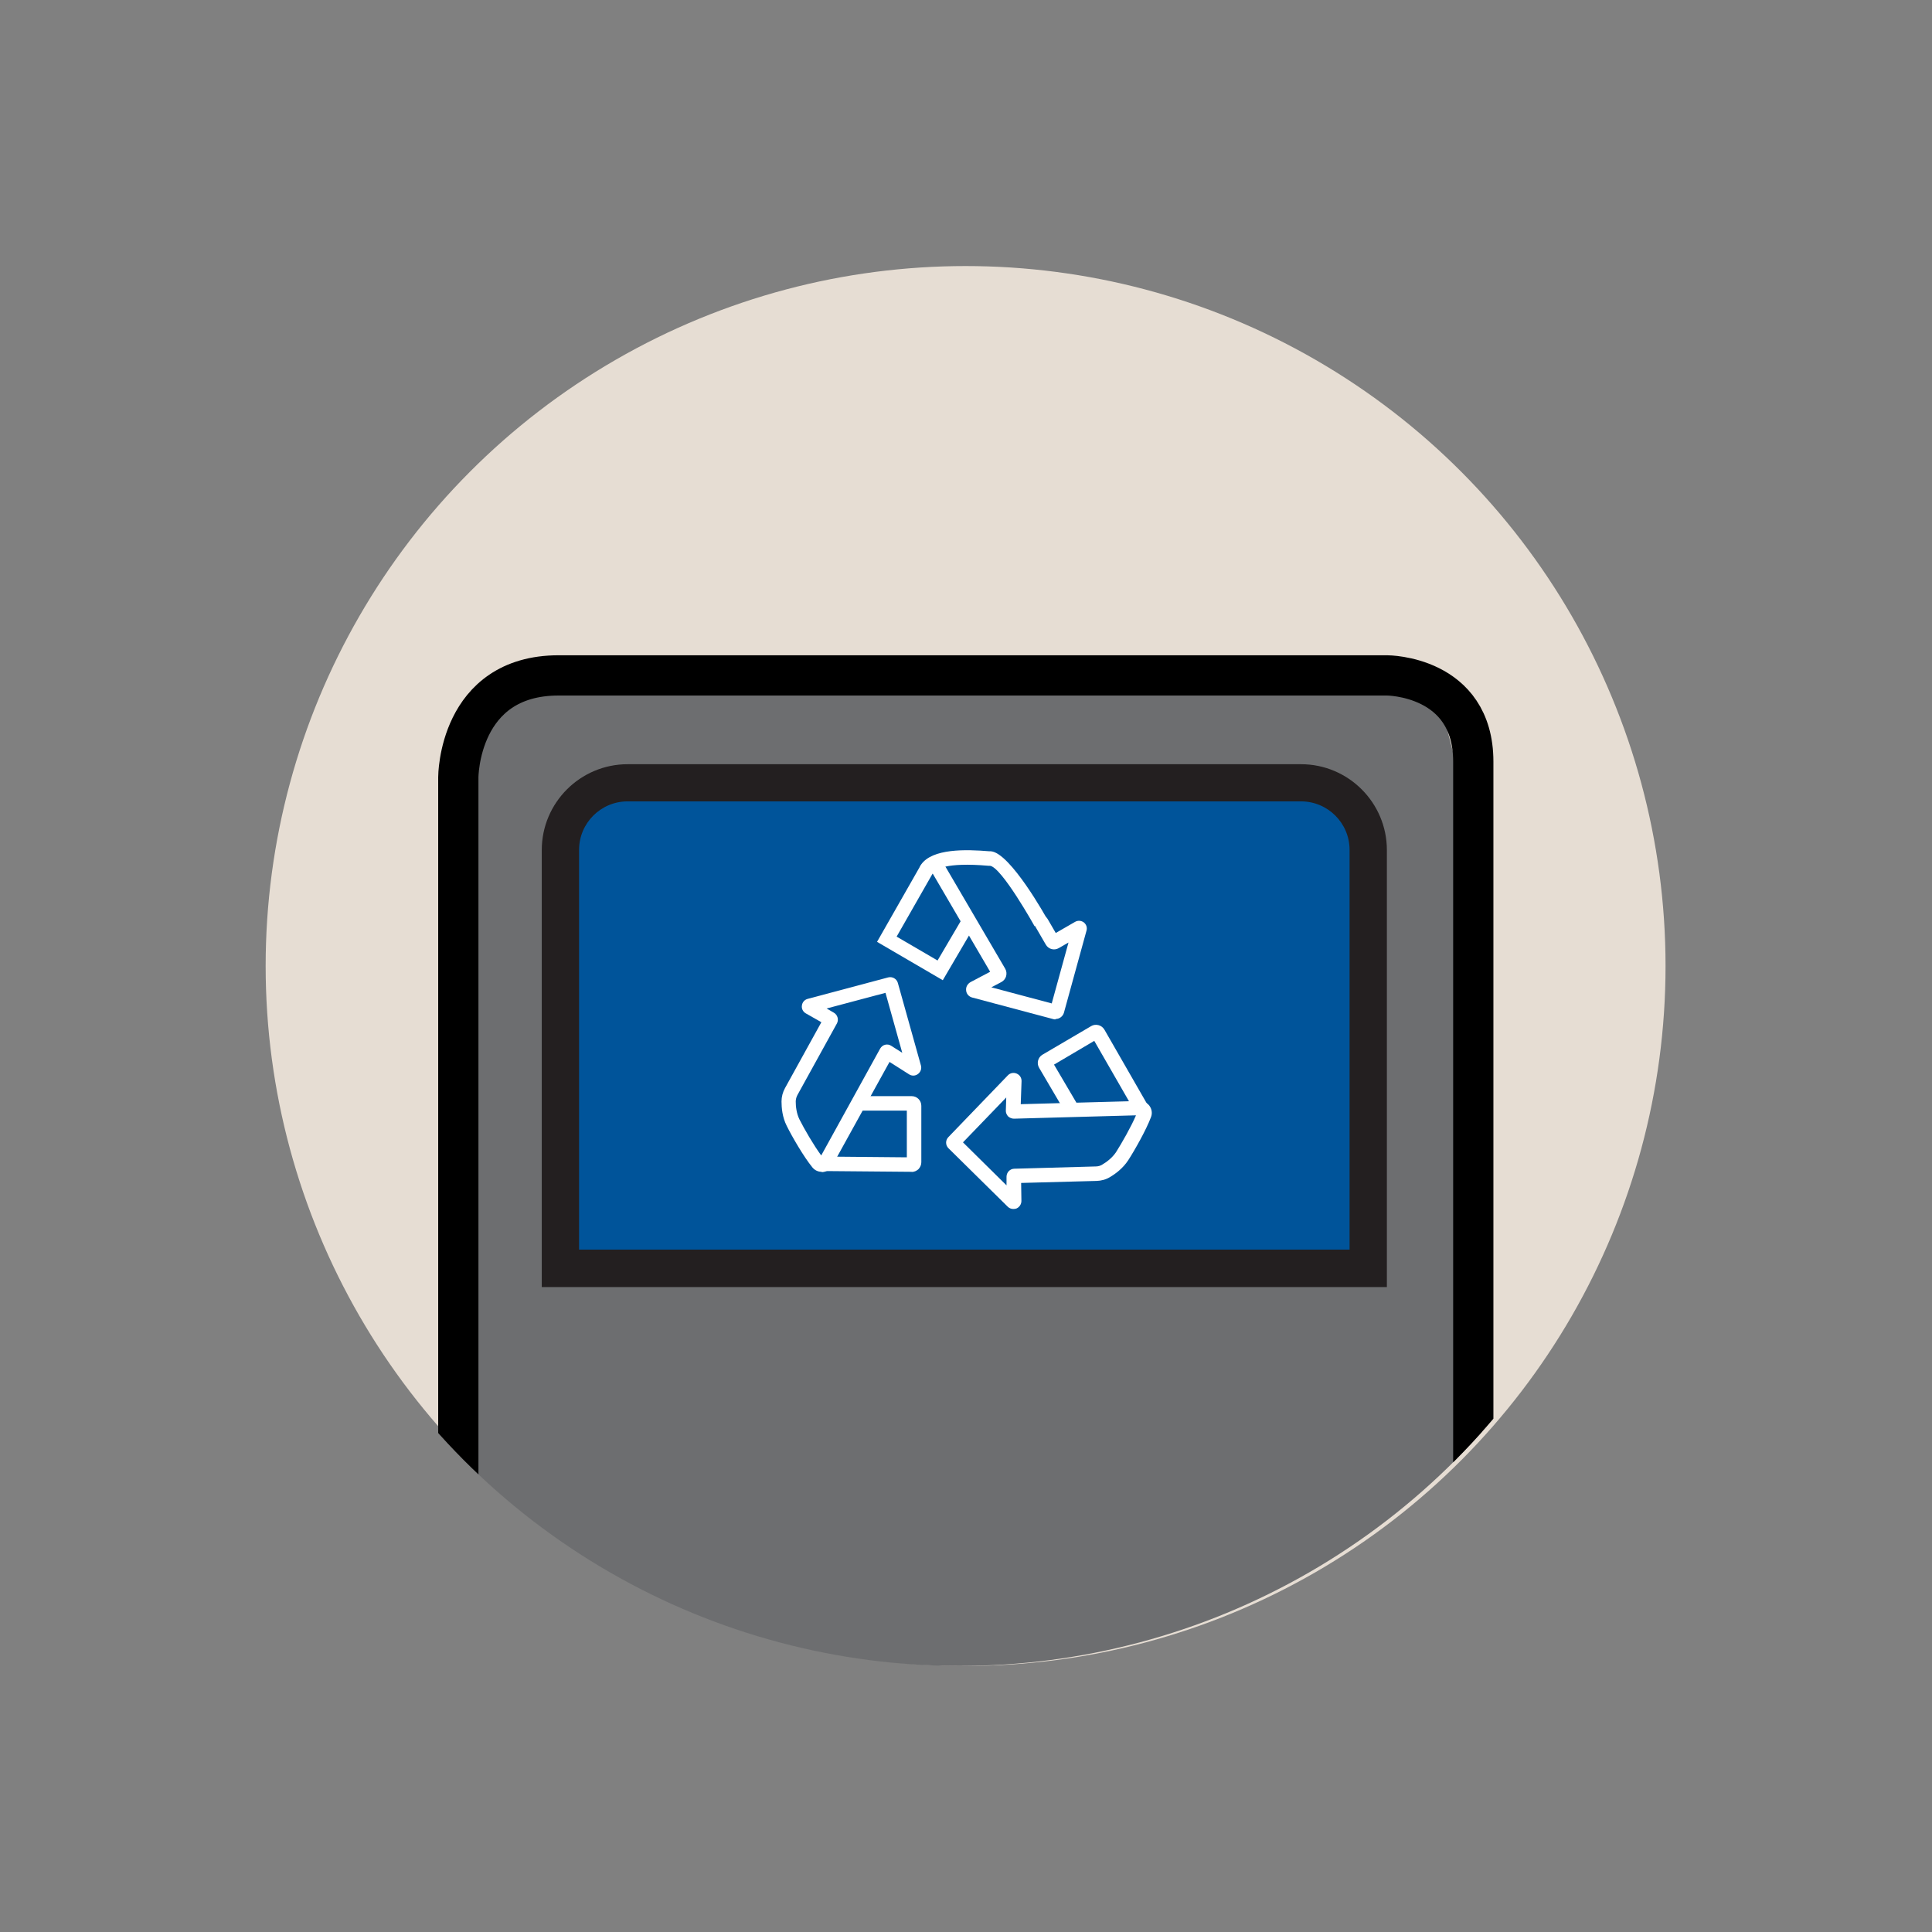
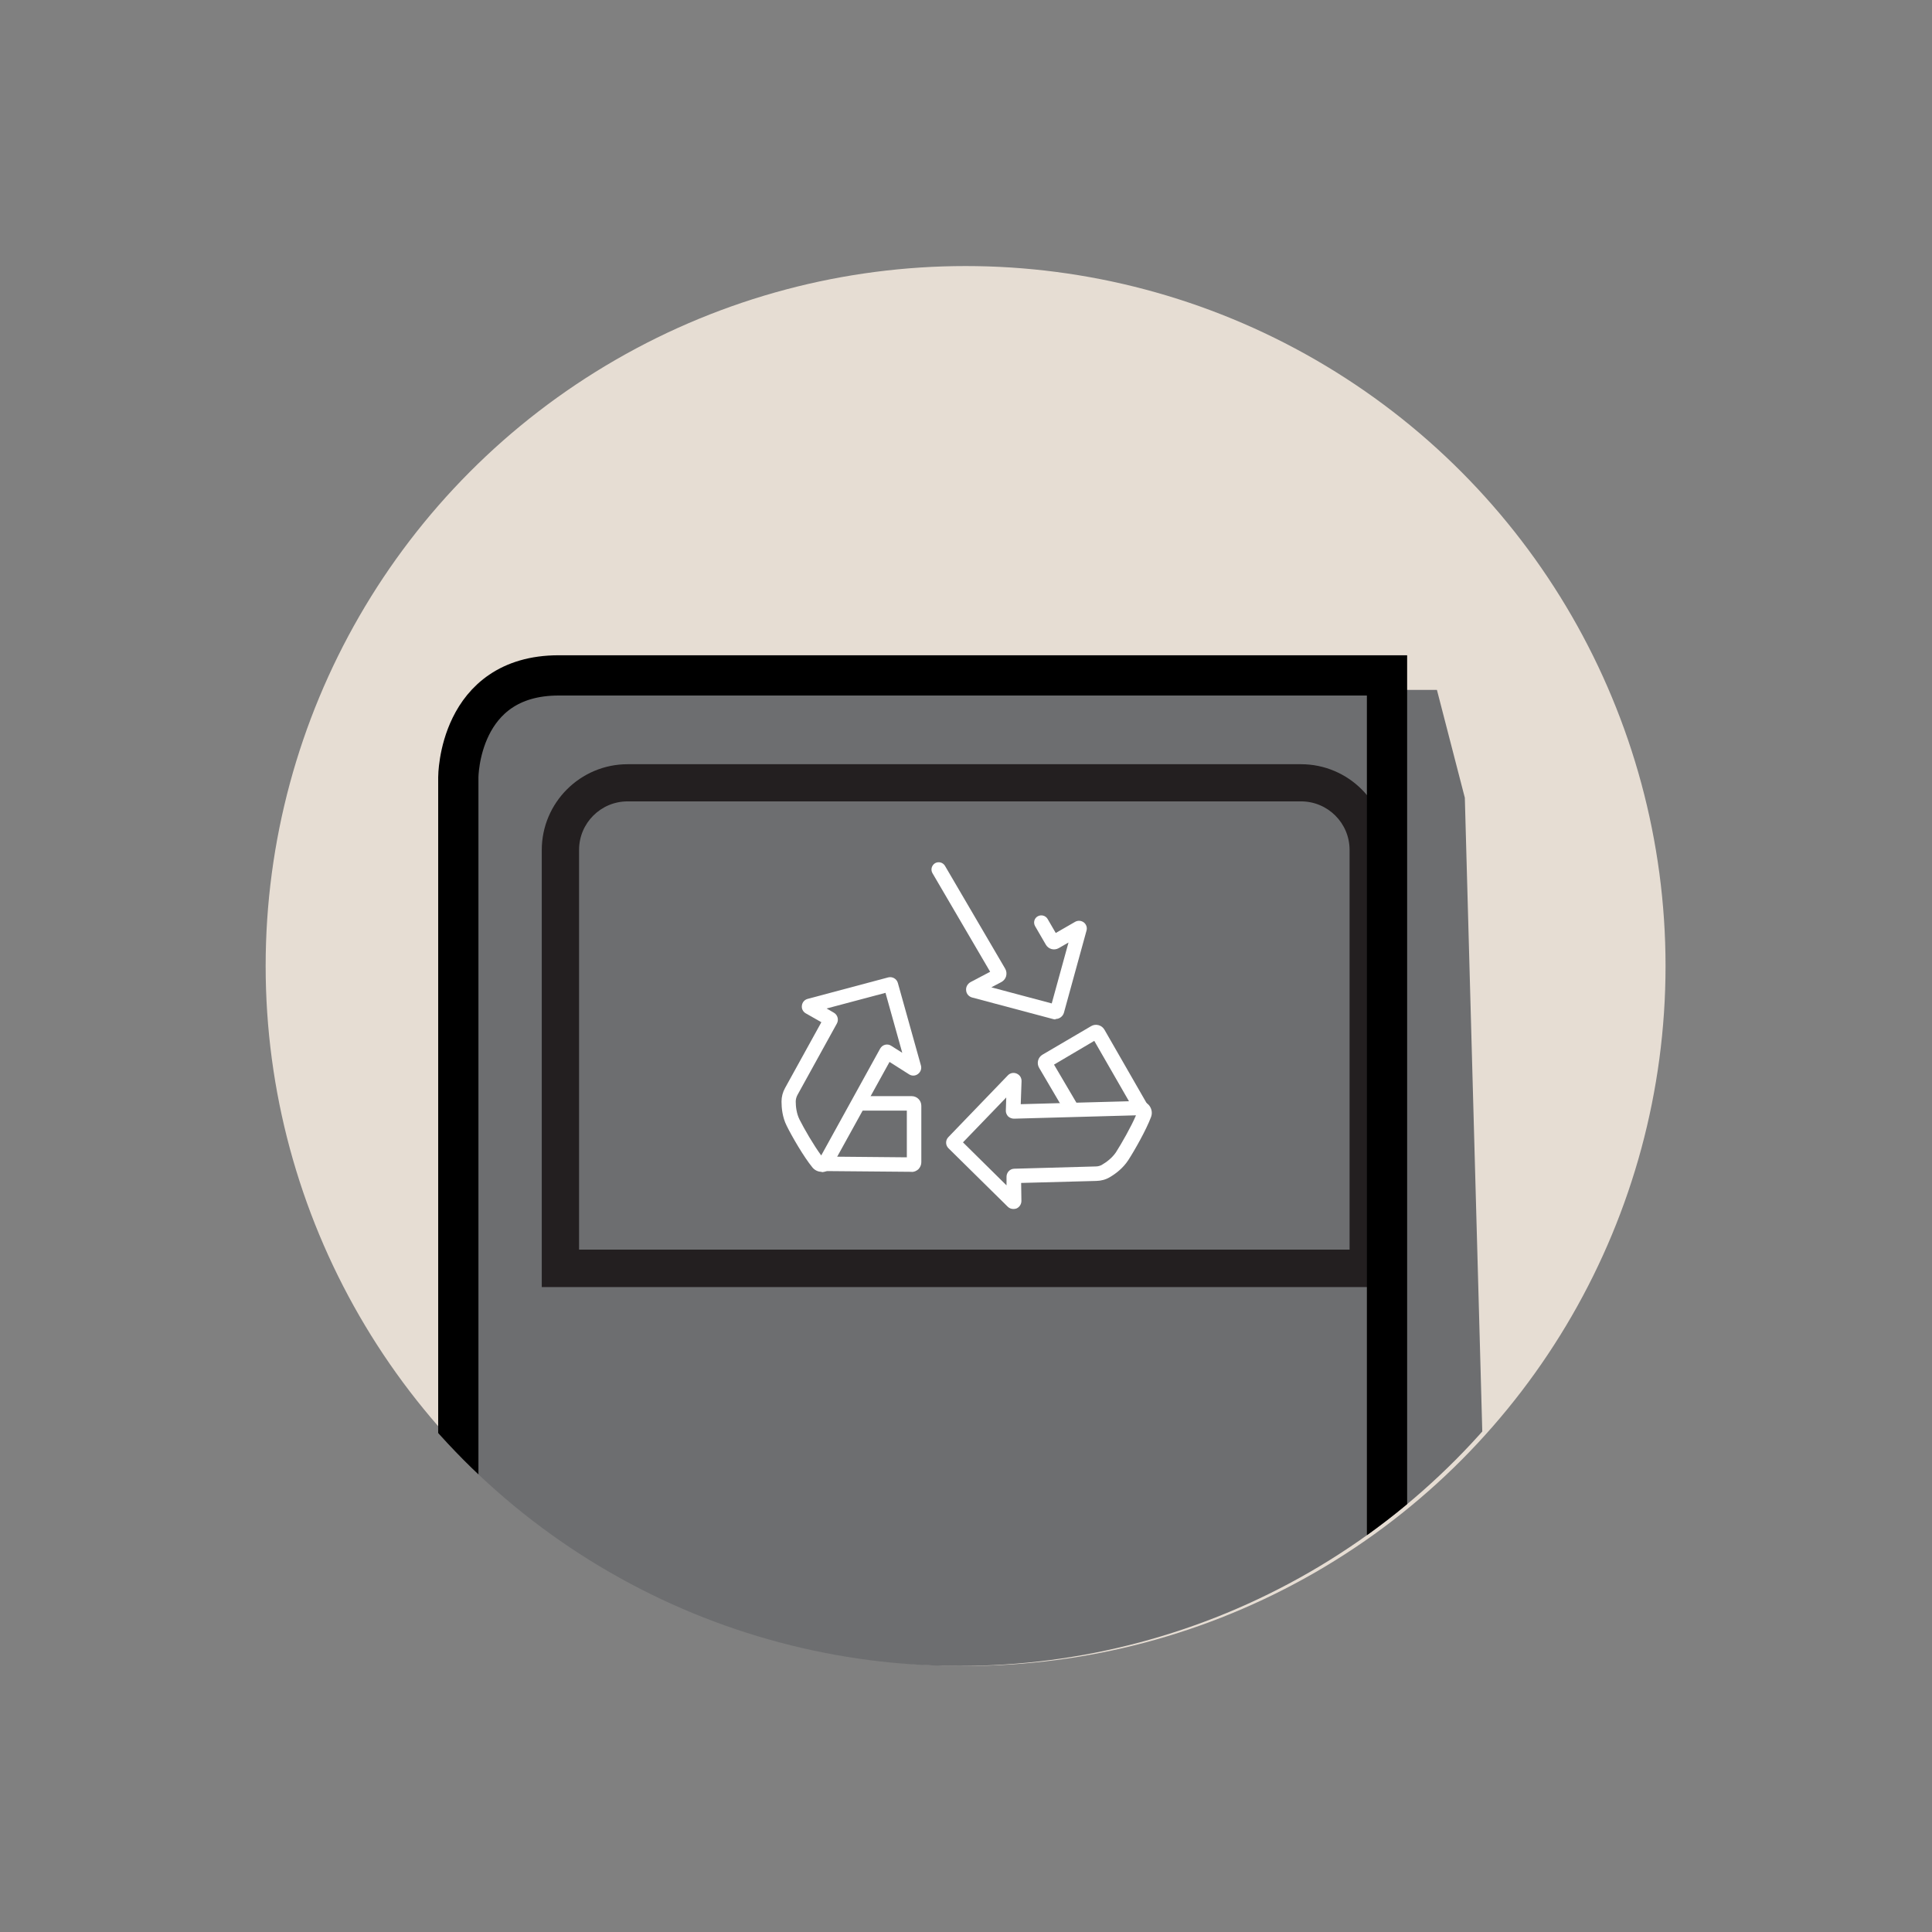
<svg xmlns="http://www.w3.org/2000/svg" id="Layer_1" version="1.1" viewBox="0 0 144 144">
  <rect x="0" y="0" width="144" height="144" fill="#808080" stroke="none" />
  <defs>
    <style>
      .st0, .st1 {
        fill: none;
      }

      .st2 {
        fill: #6d6e70;
      }

      .st3 {
        fill: #231f20;
      }

      .st4 {
        fill: #00549a;
      }

      .st5 {
        fill: #e6ddd3;
      }

      .st6 {
        clip-path: url(#clippath-1);
      }

      .st7 {
        fill: #fff;
      }

      .st8 {
        clip-path: url(#clippath);
      }

      .st1 {
        stroke: #000;
        stroke-miterlimit: 10;
        stroke-width: 3px;
      }
    </style>
    <clipPath id="clippath">
      <circle class="st0" cx="71.52" cy="72" r="52.17" />
    </clipPath>
    <clipPath id="clippath-1">
-       <circle class="st0" cx="72.03" cy="72" r="52.17" />
-     </clipPath>
+       </clipPath>
  </defs>
  <circle class="st5" cx="71.97" cy="72" r="52.17" />
  <g class="st8">
    <g>
      <rect class="st0" x="27.23" y="41.45" width="89.43" height="83.73" />
      <polygon class="st2" points="34.31 129.37 34.31 55.5 39.95 51.42 107.1 51.42 109.18 59.46 111.32 137.18 73.3 140.7 34.31 129.37" />
-       <path class="st4" d="M101.98,95.28h-61.18v-30.9c0-3.56,2.26-6.45,5.05-6.45h51.08c2.79,0,5.05,2.89,5.05,6.45,0,0,0,30.9,0,30.9Z" />
      <path class="st3" d="M103.38,95.93h-63v-32.57c0-3.53,2.87-6.4,6.4-6.4h50.19c3.53,0,6.4,2.87,6.4,6.4v32.57h0ZM43.16,93.14h57.43v-29.79c0-2-1.62-3.62-3.62-3.62h-50.19c-2,0-3.62,1.62-3.62,3.62,0,0,0,29.79,0,29.79Z" />
-       <path class="st1" d="M34.16,114.94v-57.01s0-7.59,7.48-7.59h61.74s6.43,0,6.43,6.43v78.5" />
+       <path class="st1" d="M34.16,114.94v-57.01s0-7.59,7.48-7.59h61.74v78.5" />
      <g>
-         <polygon class="st7" points="70.27 73.06 65.37 70.2 68.63 64.48 69.57 65.01 66.83 69.81 69.88 71.59 71.79 68.34 72.72 68.88 70.27 73.06" />
-         <path class="st7" d="M69.1,65.28c-.11,0-.22-.03-.31-.1-.24-.17-.3-.51-.13-.75.85-1.19,3.31-1.13,5.09-.98h.11c1.45.12,4.14,4.96,4.19,5.06l-.94.52h0s-2.47-4.43-3.33-4.5h-.11c-3.2-.28-3.95.27-4.13.52-.11.15-.27.23-.44.23" />
        <path class="st7" d="M78.67,75.98c-.05,0-.11,0-.16-.02l-6.05-1.61c-.25-.07-.43-.27-.45-.53-.03-.25.1-.49.33-.62l1.46-.77-4.3-7.35c-.15-.26-.06-.58.19-.74.26-.15.59-.06.74.19l4.49,7.67c.1.17.12.37.07.56-.05.19-.19.35-.36.44l-.74.39,4.5,1.2,1.25-4.54-.73.42c-.34.19-.76.08-.96-.26l-.8-1.38c-.15-.26-.06-.59.19-.73.26-.15.59-.06.74.19l.61,1.05,1.44-.83c.21-.12.46-.1.65.04.19.15.27.39.2.62l-1.68,6.11c-.08.28-.34.47-.62.47M73.97,72.75h0Z" />
        <path class="st7" d="M61.24,87.34c-.27,0-.52-.12-.69-.33-.64-.78-1.52-2.3-1.91-3.09-.33-.65-.39-1.35-.39-1.82,0-.35.09-.69.26-1l2.71-4.91-1.16-.66c-.21-.12-.33-.35-.29-.59.03-.24.2-.43.43-.49l6-1.6c.31-.08.63.1.72.41l1.72,6.15c.07.24-.02.49-.22.64-.2.15-.46.16-.67.02l-1.45-.92-4.28,7.75c-.14.26-.4.43-.7.46h-.08M61.6,75.16l.55.32c.28.16.38.52.23.8l-2.94,5.33c-.08.15-.13.32-.13.49,0,.35.05.88.28,1.34.35.7,1.07,1.94,1.62,2.68l4.39-7.96c.08-.14.21-.25.37-.29s.33-.01.46.08l.82.52-1.25-4.47-4.4,1.17h0Z" />
        <path class="st7" d="M67.94,87.34h0l-6.9-.06v-1.08l6.55.06v-3.48h-3.61v-1.08h3.97c.4,0,.72.32.72.72v4.21c0,.19-.08.37-.21.51-.14.13-.32.21-.5.21" />
        <path class="st7" d="M75.52,90.11c-.15,0-.3-.06-.41-.17l-4.42-4.36c-.23-.23-.23-.6,0-.83l4.43-4.6c.17-.18.43-.23.66-.13.23.1.37.32.36.57l-.06,1.71,8.85-.24c.29,0,.58.13.75.37.17.24.22.55.11.83-.35.94-1.22,2.48-1.7,3.22-.4.61-.96,1.02-1.37,1.26-.3.18-.64.27-1,.28l-5.61.15.02,1.34c0,.24-.14.46-.36.56-.07.03-.15.04-.23.04M71.78,85.15l3.24,3.2v-.64c0-.32.25-.59.57-.6l6.09-.17c.17,0,.34-.05.48-.14.31-.18.73-.49,1.02-.92.42-.66,1.13-1.9,1.49-2.75l-9.09.25c-.16,0-.32-.06-.44-.17-.11-.12-.18-.28-.17-.44l.03-.97-3.22,3.34h0ZM71.45,85.49h0M84.93,83.13h0ZM76.04,82.81h0" />
        <path class="st7" d="M84.82,83.25l-3.26-5.67-3,1.77,1.83,3.11-.93.55-2.01-3.42c-.2-.34-.09-.78.25-.98l3.63-2.13c.17-.1.36-.12.55-.07s.34.17.44.34l3.44,5.99-.93.54v-.03Z" />
      </g>
    </g>
  </g>
  <g class="st6">
    <rect class="st0" x="27.74" y="41.45" width="89.43" height="83.73" />
  </g>
  <circle class="st0" cx="72.03" cy="72" r="52.17" />
</svg>